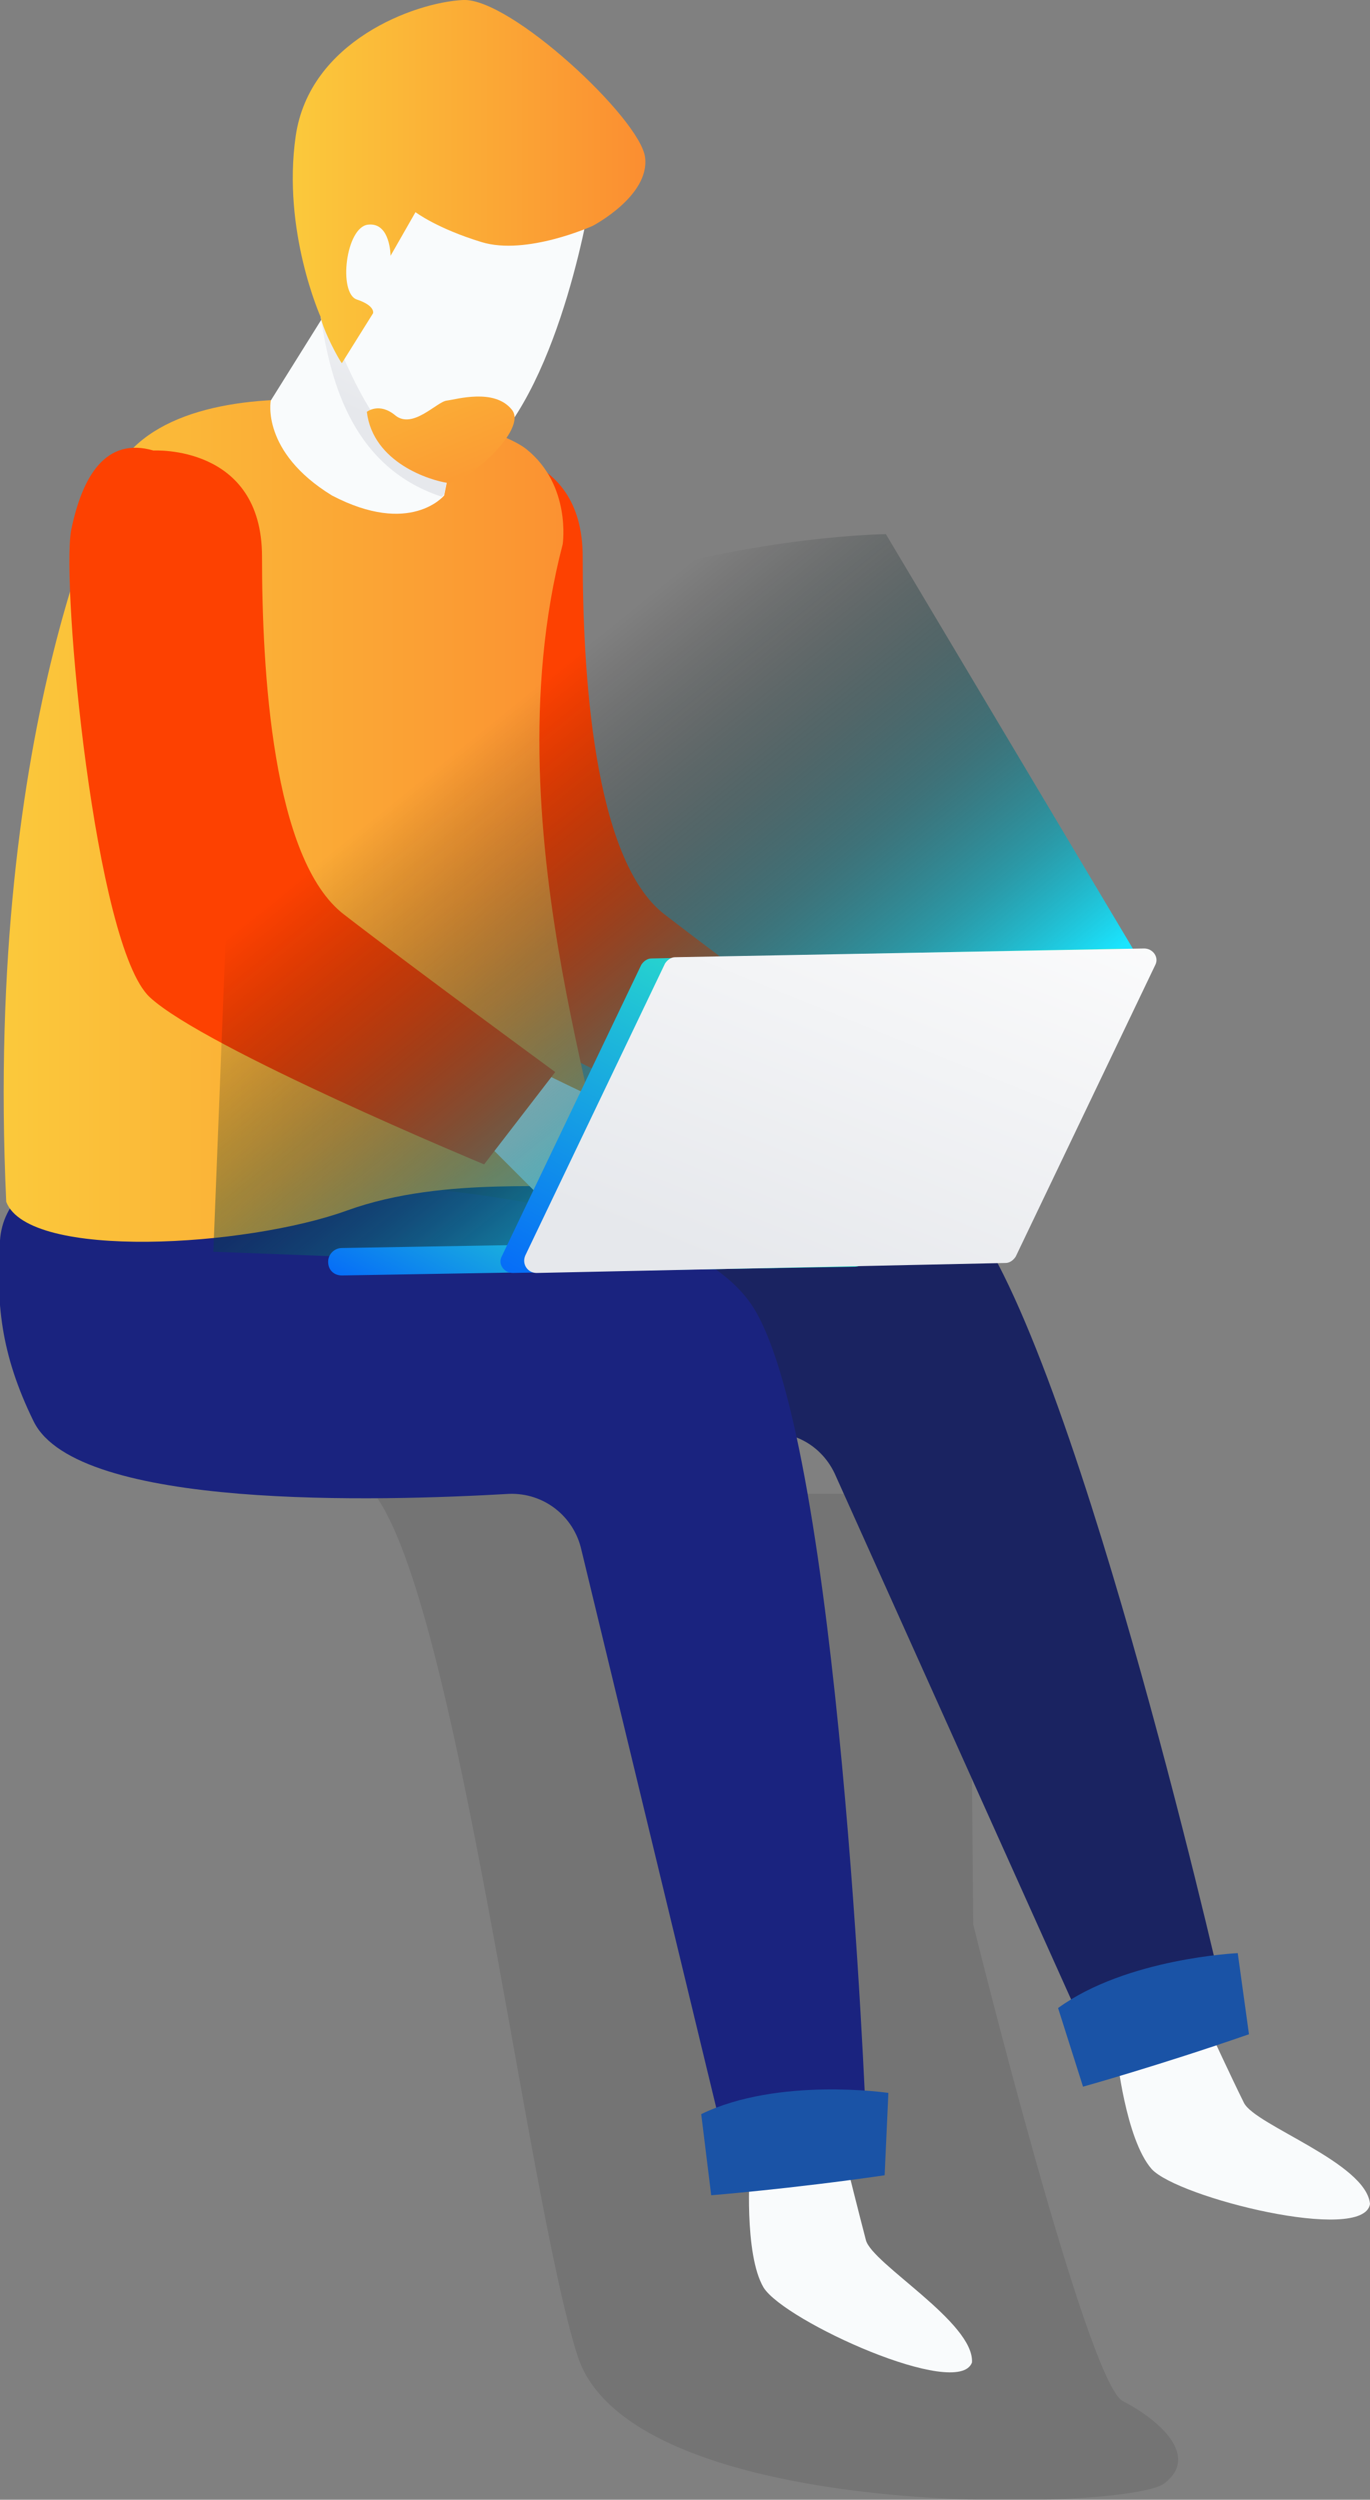
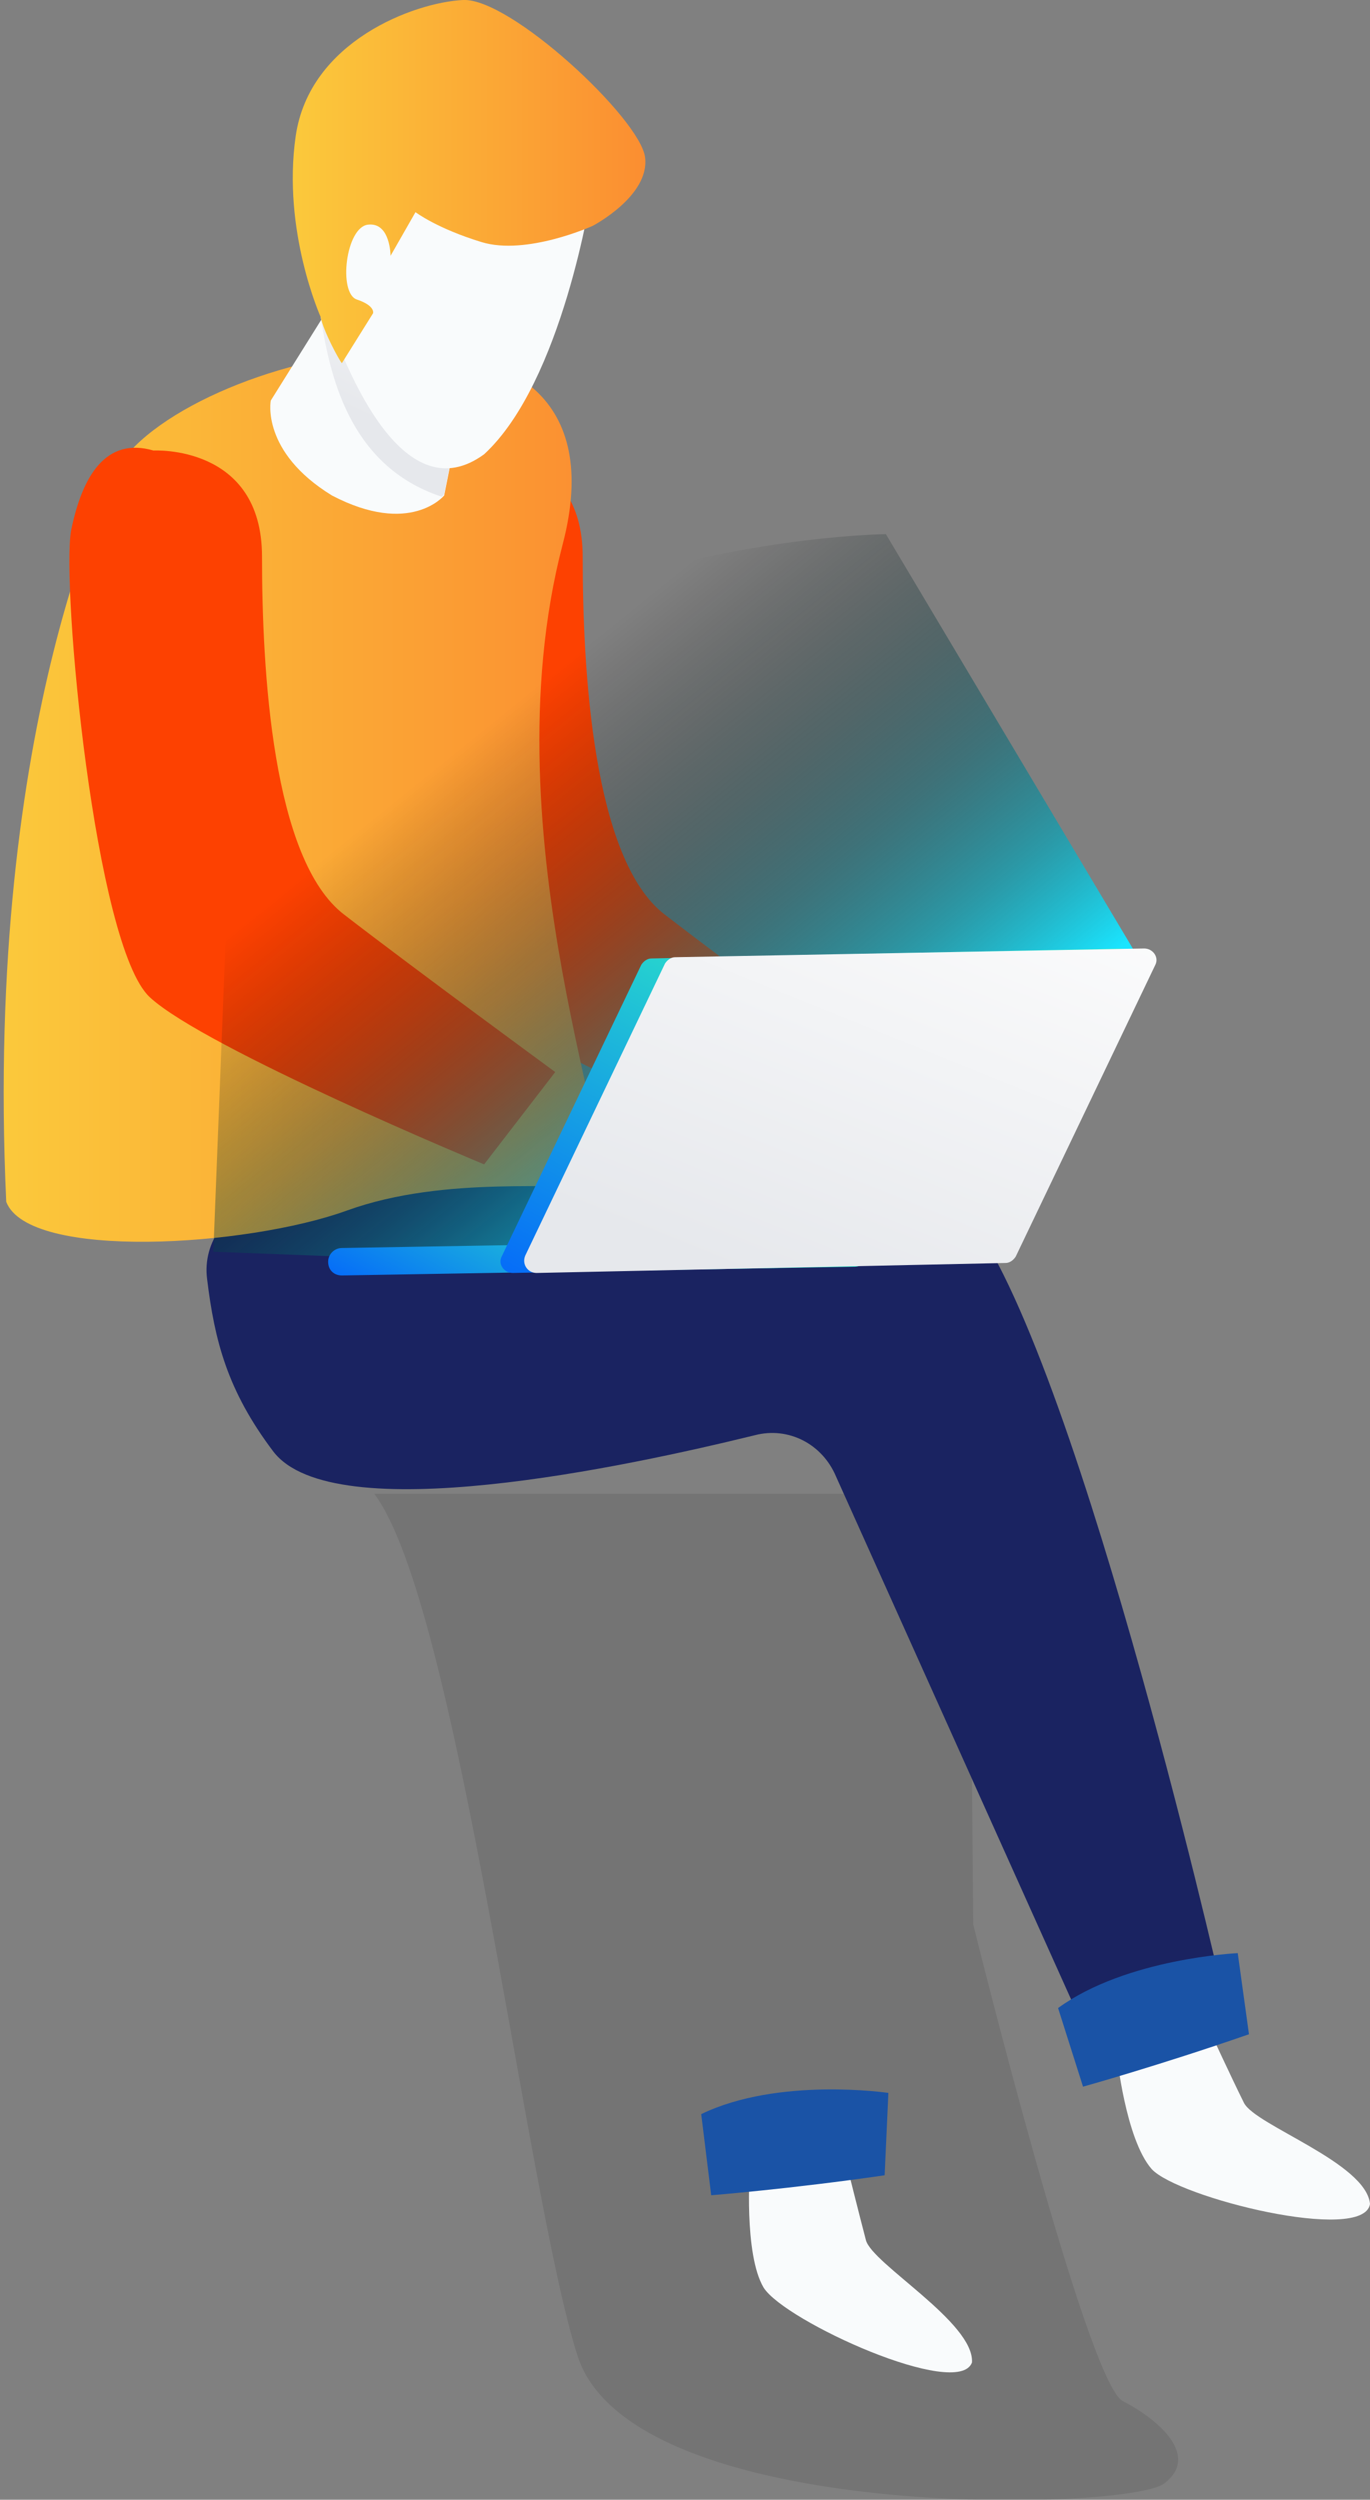
<svg xmlns="http://www.w3.org/2000/svg" version="1.1" id="Capa_1" x="0px" y="0px" viewBox="0 0 109.8 200.3" style="enable-background:new 0 0 109.8 200.3;" xml:space="preserve">
  <rect x="0" y="0" width="109.8" height="200.3" fill="#808080" stroke="none" />
  <style type="text/css">
	.st0{fill:#F9FBFC;}
	.st1{fill:#FD4101;}
	.st2{opacity:0.15;fill:#333333;}
	.st3{fill:#1A2361;}
	.st4{fill:#1A53A6;}
	.st5{fill:#1A237F;}
	.st6{fill:url(#SVGID_1_);}
	.st7{fill:url(#SVGID_2_);}
	.st8{fill:url(#SVGID_3_);}
	.st9{fill:url(#SVGID_4_);}
	.st10{fill:url(#SVGID_5_);}
	.st11{fill:url(#SVGID_6_);}
	.st12{fill:url(#SVGID_7_);}
	.st13{fill:url(#SVGID_8_);}
</style>
  <g>
    <g>
-       <path class="st0" d="M44.5,41.1c0,0-0.7,21.3,4.4,30.4c5.1,9.1,33,20.2,33,20.2s-0.7,3.6-4.4,5.1c0,0-6.6,1.1-8.7-1.1    c-2.2-2.2-3.6-3.6-3.6-3.6s-19.3-6.2-24.8-12c-5.5-5.8-6.8-33-6.9-37.9C33.2,36.1,43.8,35.2,44.5,41.1z" />
      <path class="st1" d="M38,36.1c0,0,8.7-0.5,8.7,8.5c0,9,0.8,24.3,6.6,28.7c5.7,4.4,16.9,12.6,16.9,12.6l-5.7,7.4    c0,0-22.4-9.3-26.8-13.4c-4.4-4.1-7.1-33-6.3-37.4C32.2,38.1,34.1,35,38,36.1z" />
    </g>
    <path class="st2" d="M77.7,119.7l0.3,34.5c0,0,9.1,36.8,12,38.2c2.9,1.5,6.2,4.4,3.3,6.6c-2.9,2.2-42.6,3.3-47-10.2   c-4.1-12.7-9.6-60.2-16.3-69.1H77.7z" />
    <g>
      <path class="st0" d="M96.9,162.6c0,0,1.9,4.1,2.8,5.9c0.9,1.8,9.8,4.8,10.1,8.1c-0.5,3.2-15.4-0.5-17.5-2.8    c-2.1-2.4-2.8-9.2-2.8-9.2L96.9,162.6z" />
      <g>
        <path class="st3" d="M33.6,94.3c0,0,34.6-7.2,43.4,2.4c8.8,9.6,20.8,62.2,20.8,62.2s-3,5.7-11.6,2.1l-19.2-42.7     c-1.1-2.6-3.8-4-6.5-3.3c-10.2,2.5-33.8,7.6-38.6,1.3c-3.7-4.9-4.7-8.9-5.3-13.8c-0.4-3,1.7-5.8,4.7-6.3L33.6,94.3z" />
        <path class="st4" d="M99.2,156.5c0,0-8.9,0.4-14.4,4.4l2,6.3c0,0,6.1-1.7,13.3-4.2L99.2,156.5z" />
      </g>
    </g>
    <g>
      <path class="st0" d="M67.8,173.2c0,0,1.1,4.4,1.6,6.3c0.5,1.9,8.7,6.6,8.5,9.8c-1.1,3-15-3.3-16.7-6c-1.6-2.7-1.1-9.6-1.1-9.6    L67.8,173.2z" />
      <g>
-         <path class="st5" d="M18.2,94.5c0,0,35.3-0.7,42.2,10.3c6.9,11.1,9,65,9,65s-4,5-11.8-0.1l-11-45.5c-0.6-2.7-3-4.6-5.8-4.5     c-10.4,0.6-34.6,1.3-38.1-5.8c-2.7-5.5-3-9.6-2.7-14.5c0.2-3.1,2.8-5.4,5.8-5.3L18.2,94.5z" />
        <path class="st4" d="M71.2,167.7c0,0-8.8-1.3-15,1.7l0.8,6.5c0,0,6.3-0.5,13.9-1.6L71.2,167.7z" />
      </g>
    </g>
    <linearGradient id="SVGID_1_" gradientUnits="userSpaceOnUse" x1="0.252" y1="65.791" x2="48.17" y2="65.791">
      <stop offset="0" style="stop-color:#FBC93B" />
      <stop offset="1" style="stop-color:#FB8E31" />
    </linearGradient>
-     <path class="st6" d="M9.4,37.5c0,0-10.7,19.8-8.9,58.8c1.8,4.7,19.3,3.6,27.3,0.7c8-2.9,17.5-1.5,20-2.2c2.5-0.7-8.9-27.5-2.7-51.2   c0,0,0.7-4.7-2.9-7.6S15.2,28,9.4,37.5z" />
+     <path class="st6" d="M9.4,37.5c0,0-10.7,19.8-8.9,58.8c1.8,4.7,19.3,3.6,27.3,0.7c8-2.9,17.5-1.5,20-2.2c2.5-0.7-8.9-27.5-2.7-51.2   S15.2,28,9.4,37.5z" />
    <path class="st0" d="M36.7,34.2l-1.1,5.5c0,0-2.7,3.3-9,0c-5.7-3.5-4.9-7.6-4.9-7.6l6-9.6L36.7,34.2z" />
    <linearGradient id="SVGID_2_" gradientUnits="userSpaceOnUse" x1="193.699" y1="16.763" x2="201.69" y2="33.835" gradientTransform="matrix(-1 0 0 1 231.756 0)">
      <stop offset="0" style="stop-color:#FFFFFF" />
      <stop offset="1" style="stop-color:#E6E8EC" />
    </linearGradient>
    <path class="st7" d="M25.7,25.4l2-3l9,11.7l-1.1,5.5c0,0-0.1,0.1-0.2,0.2C27.8,37.3,26.4,29.7,25.7,25.4z" />
    <path class="st0" d="M47.4,15.4c0,0-2.3,15.2-8.6,21c-6.3,4.6-10.9-6-12.9-12.1c-2-6-2-16.1,6-20.1C39.9,0.2,48.5,6.8,47.4,15.4z" />
    <g>
-       <path class="st0" d="M18.8,41.1c0,0-0.7,21.3,4.4,30.4c5.1,9.1,33,20.2,33,20.2s-0.7,3.6-4.4,5.1c0,0-6.6,1.1-8.7-1.1    c-2.2-2.2-3.6-3.6-3.6-3.6s-19.3-6.2-24.8-12c-5.5-5.8-6.8-33-6.9-37.9C7.6,36.1,18.1,35.2,18.8,41.1z" />
      <path class="st1" d="M12.3,36.1c0,0,8.7-0.5,8.7,8.5c0,9,0.8,24.3,6.6,28.7c5.7,4.4,16.9,12.6,16.9,12.6l-5.7,7.4    c0,0-22.4-9.3-26.8-13.4c-4.4-4.1-7.1-33-6.3-37.4C6.6,38.1,8.5,35,12.3,36.1z" />
    </g>
    <g>
      <linearGradient id="SVGID_3_" gradientUnits="userSpaceOnUse" x1="196.203" y1="61.015" x2="165.618" y2="98.882" gradientTransform="matrix(-1 0 0 1 231.756 0)">
        <stop offset="0" style="stop-color:#000000;stop-opacity:0" />
        <stop offset="8.061235e-02" style="stop-color:#010708;stop-opacity:8.576000e-02" />
        <stop offset="0.205" style="stop-color:#031B1E;stop-opacity:0.218" />
        <stop offset="0.358" style="stop-color:#073B41;stop-opacity:0.381" />
        <stop offset="0.534" style="stop-color:#0C6773;stop-opacity:0.568" />
        <stop offset="0.729" style="stop-color:#12A0B2;stop-opacity:0.776" />
        <stop offset="0.937" style="stop-color:#1AE4FE;stop-opacity:0.997" />
        <stop offset="0.94" style="stop-color:#1AE5FF" />
      </linearGradient>
      <path class="st8" d="M91.8,77.7L71,42.8c0,0-40.8,0.4-52.8,29.5l-1.1,28l29.1,1.1L91.8,77.7z" />
      <g>
        <linearGradient id="SVGID_4_" gradientUnits="userSpaceOnUse" x1="181.694" y1="94.818" x2="190.842" y2="111.141" gradientTransform="matrix(-1 1.740000e-02 1.740000e-02 1 230.399 -1.729)">
          <stop offset="0" style="stop-color:#2CE7C7" />
          <stop offset="1" style="stop-color:#005BFF" />
        </linearGradient>
        <path class="st9" d="M27.4,102.2l41.1-0.7c0.6,0,1.1-0.5,1.1-1.1l0,0c0-0.6-0.5-1.1-1.1-1.1l-41.1,0.7c-0.6,0-1.1,0.5-1.1,1.1     l0,0C26.3,101.8,26.8,102.2,27.4,102.2z" />
        <g>
          <linearGradient id="SVGID_5_" gradientUnits="userSpaceOnUse" x1="161.278" y1="78.449" x2="180.257" y2="112.312" gradientTransform="matrix(-1 1.740000e-02 1.740000e-02 1 230.399 -1.729)">
            <stop offset="0" style="stop-color:#2CE7C7" />
            <stop offset="1" style="stop-color:#005BFF" />
          </linearGradient>
          <path class="st10" d="M40.2,100.7l11.2-23.4c0.2-0.3,0.5-0.5,0.8-0.5L89.7,76c0.7,0,1.2,0.7,0.9,1.3l-11.2,23.4      c-0.2,0.3-0.5,0.5-0.8,0.5L41.1,102C40.4,102,39.9,101.3,40.2,100.7z" />
          <linearGradient id="SVGID_6_" gradientUnits="userSpaceOnUse" x1="153.151" y1="60.751" x2="170.629" y2="101.987" gradientTransform="matrix(-1 1.740000e-02 1.740000e-02 1 230.399 -1.729)">
            <stop offset="0" style="stop-color:#FFFFFF" />
            <stop offset="1" style="stop-color:#E6E8EC" />
          </linearGradient>
          <path class="st11" d="M42.1,100.6l11.2-23.4c0.2-0.3,0.5-0.5,0.8-0.5L91.7,76c0.7,0,1.2,0.7,0.9,1.3l-11.2,23.4      c-0.2,0.3-0.5,0.5-0.8,0.5L43,102C42.3,102,41.8,101.3,42.1,100.6z" />
        </g>
      </g>
    </g>
    <linearGradient id="SVGID_7_" gradientUnits="userSpaceOnUse" x1="23.527" y1="14.474" x2="51.638" y2="14.474">
      <stop offset="0" style="stop-color:#FBC93B" />
      <stop offset="1" style="stop-color:#FB8E31" />
    </linearGradient>
    <path class="st12" d="M25.7,25.4c0,0-3.1-6.9-2-14.5S33.2,0.2,37.1,0c3.8-0.2,14.2,9.5,14.6,12.6c0.4,3.1-4.2,5.5-4.2,5.5   s-5.3,2.4-8.9,1.3c-3.6-1.1-5.3-2.4-5.3-2.4l-2,3.5c0,0,0-2.7-1.8-2.5c-1.8,0.2-2.4,5.5-0.9,6c1.5,0.5,1.3,1.1,1.3,1.1l-2.5,4   C27.2,28.9,25.9,26.5,25.7,25.4z" />
    <linearGradient id="SVGID_8_" gradientUnits="userSpaceOnUse" x1="30.403" y1="21.421" x2="39.336" y2="43.224">
      <stop offset="0" style="stop-color:#FBC93B" />
      <stop offset="1" style="stop-color:#FB8E31" />
    </linearGradient>
-     <path class="st13" d="M29.4,33c0,0,1-0.8,2.3,0.3c1.4,1.1,3.3-1.1,4.1-1.2c0.8-0.1,3.8-1,5.2,0.7c1.4,1.6-3.7,6-5.1,5.9   C34.5,38.5,29.9,37.1,29.4,33z" />
  </g>
</svg>